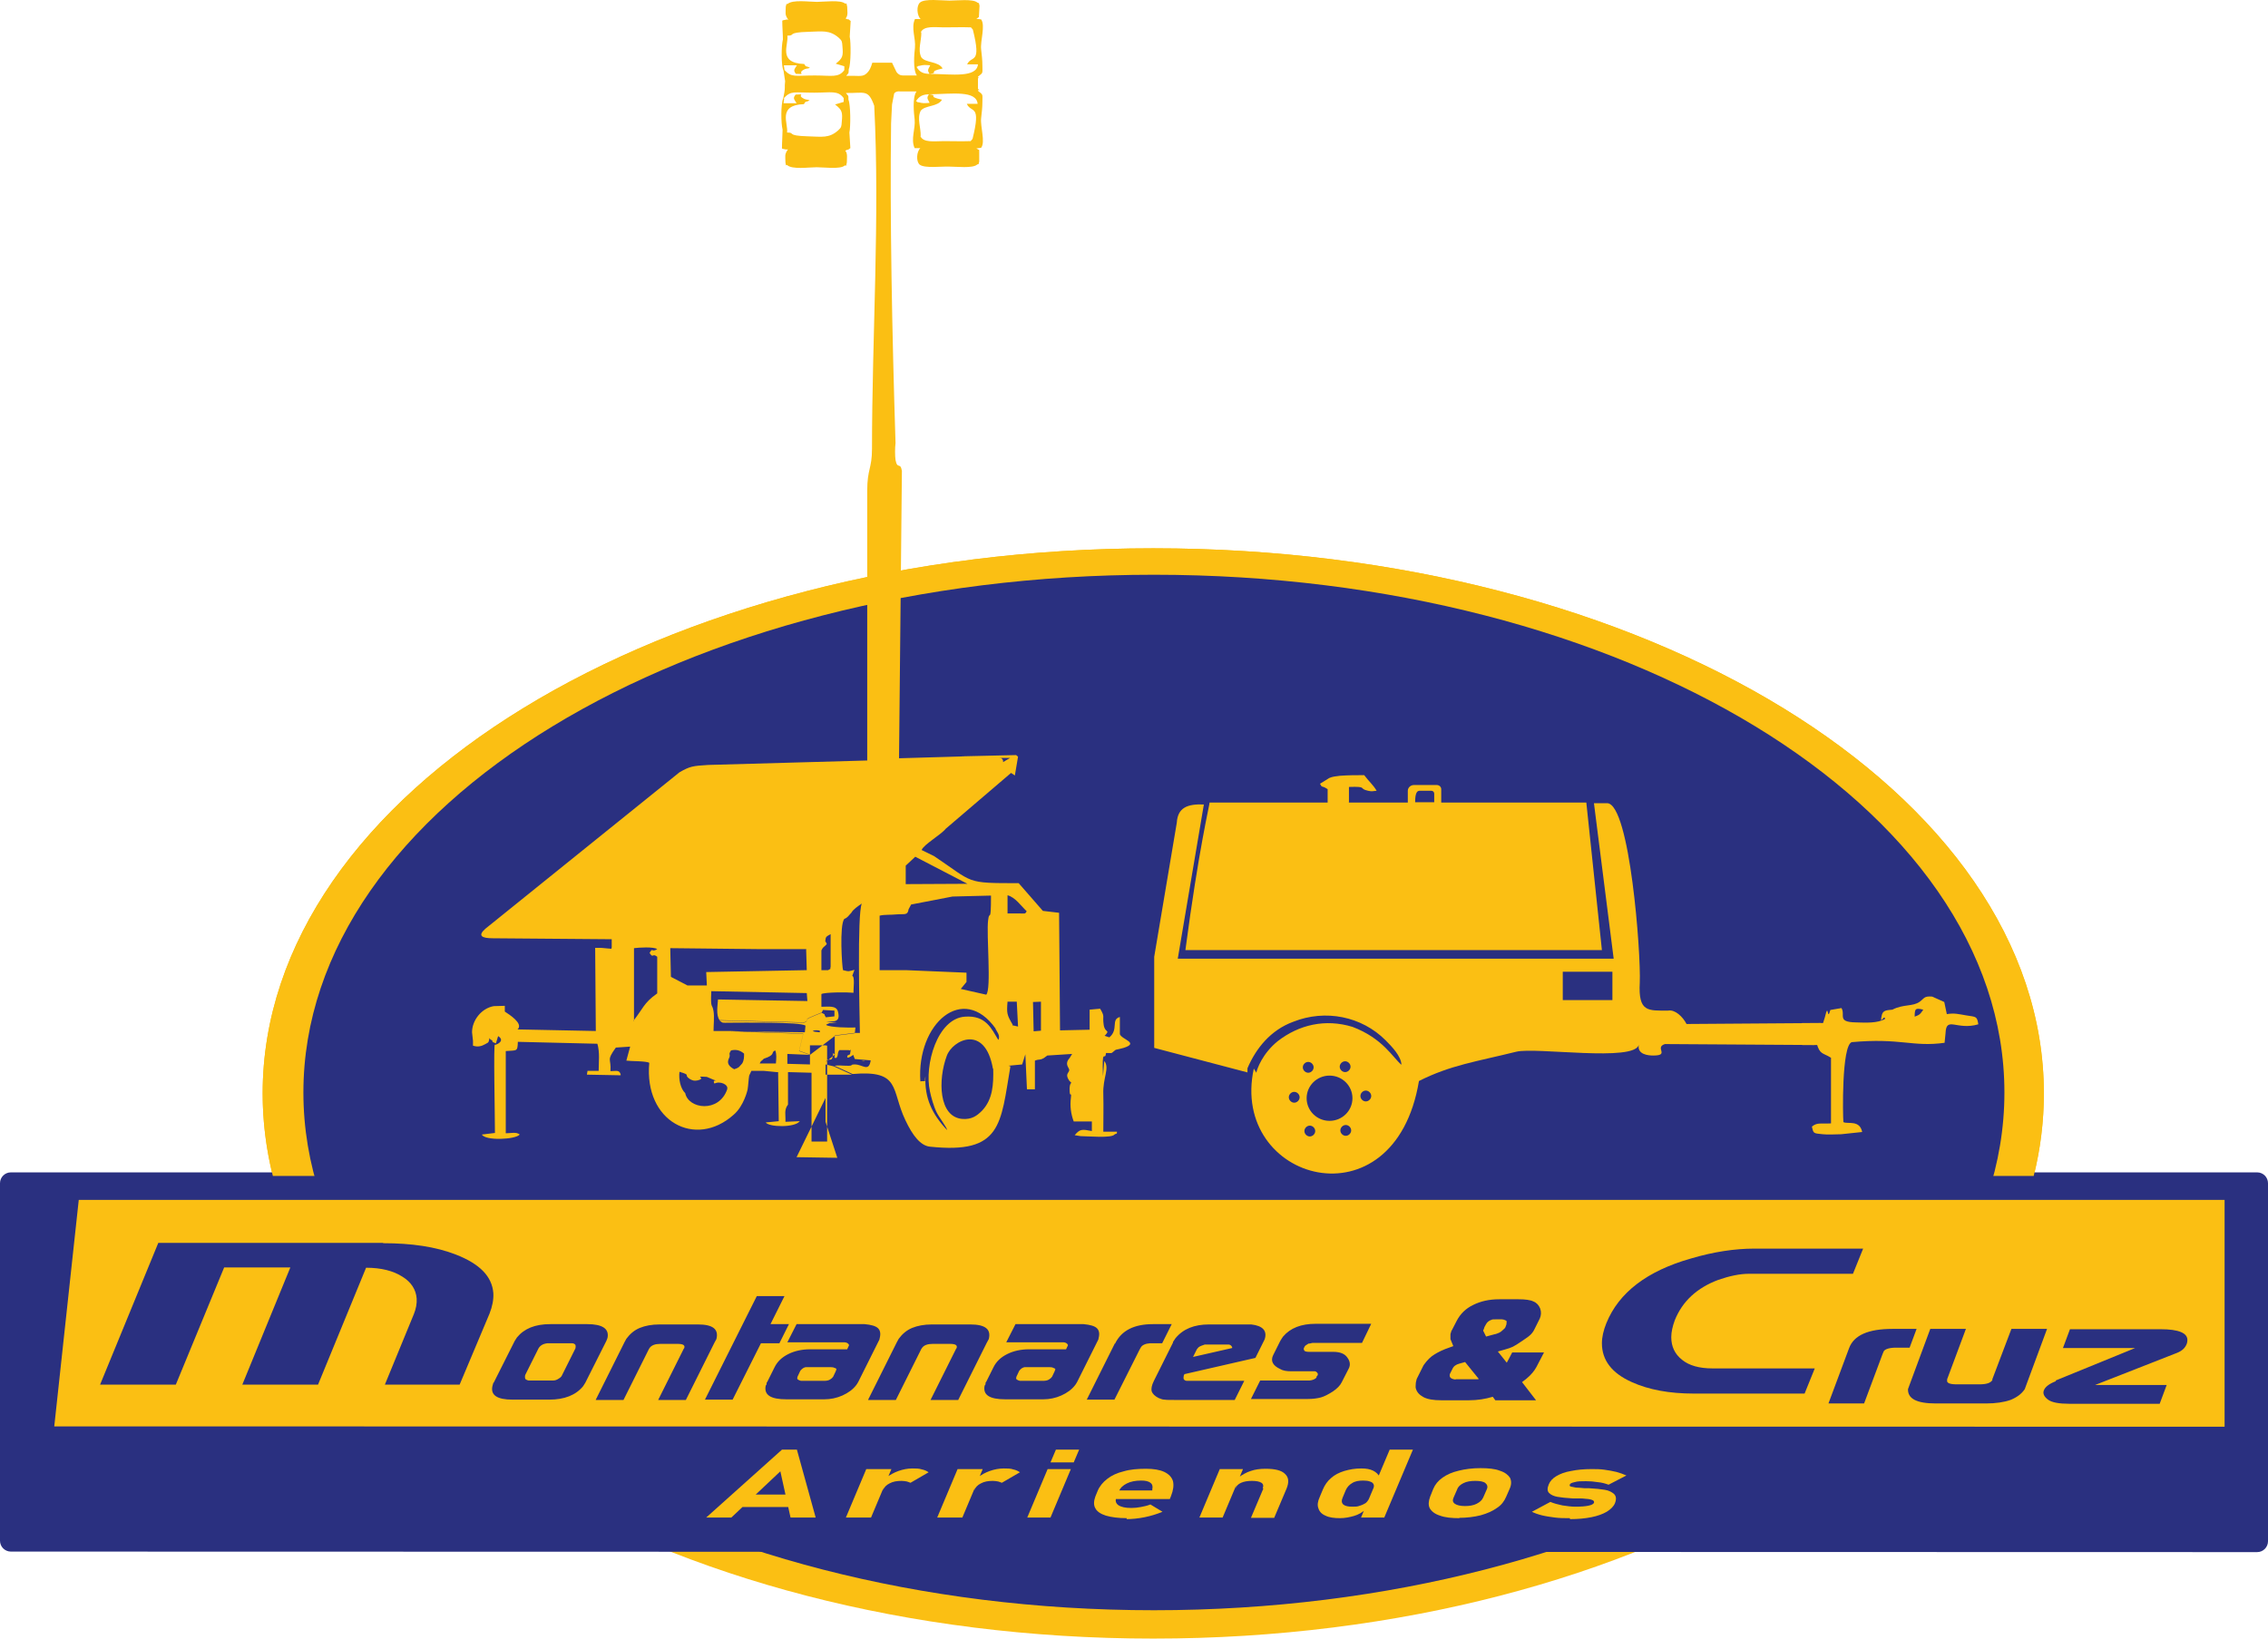
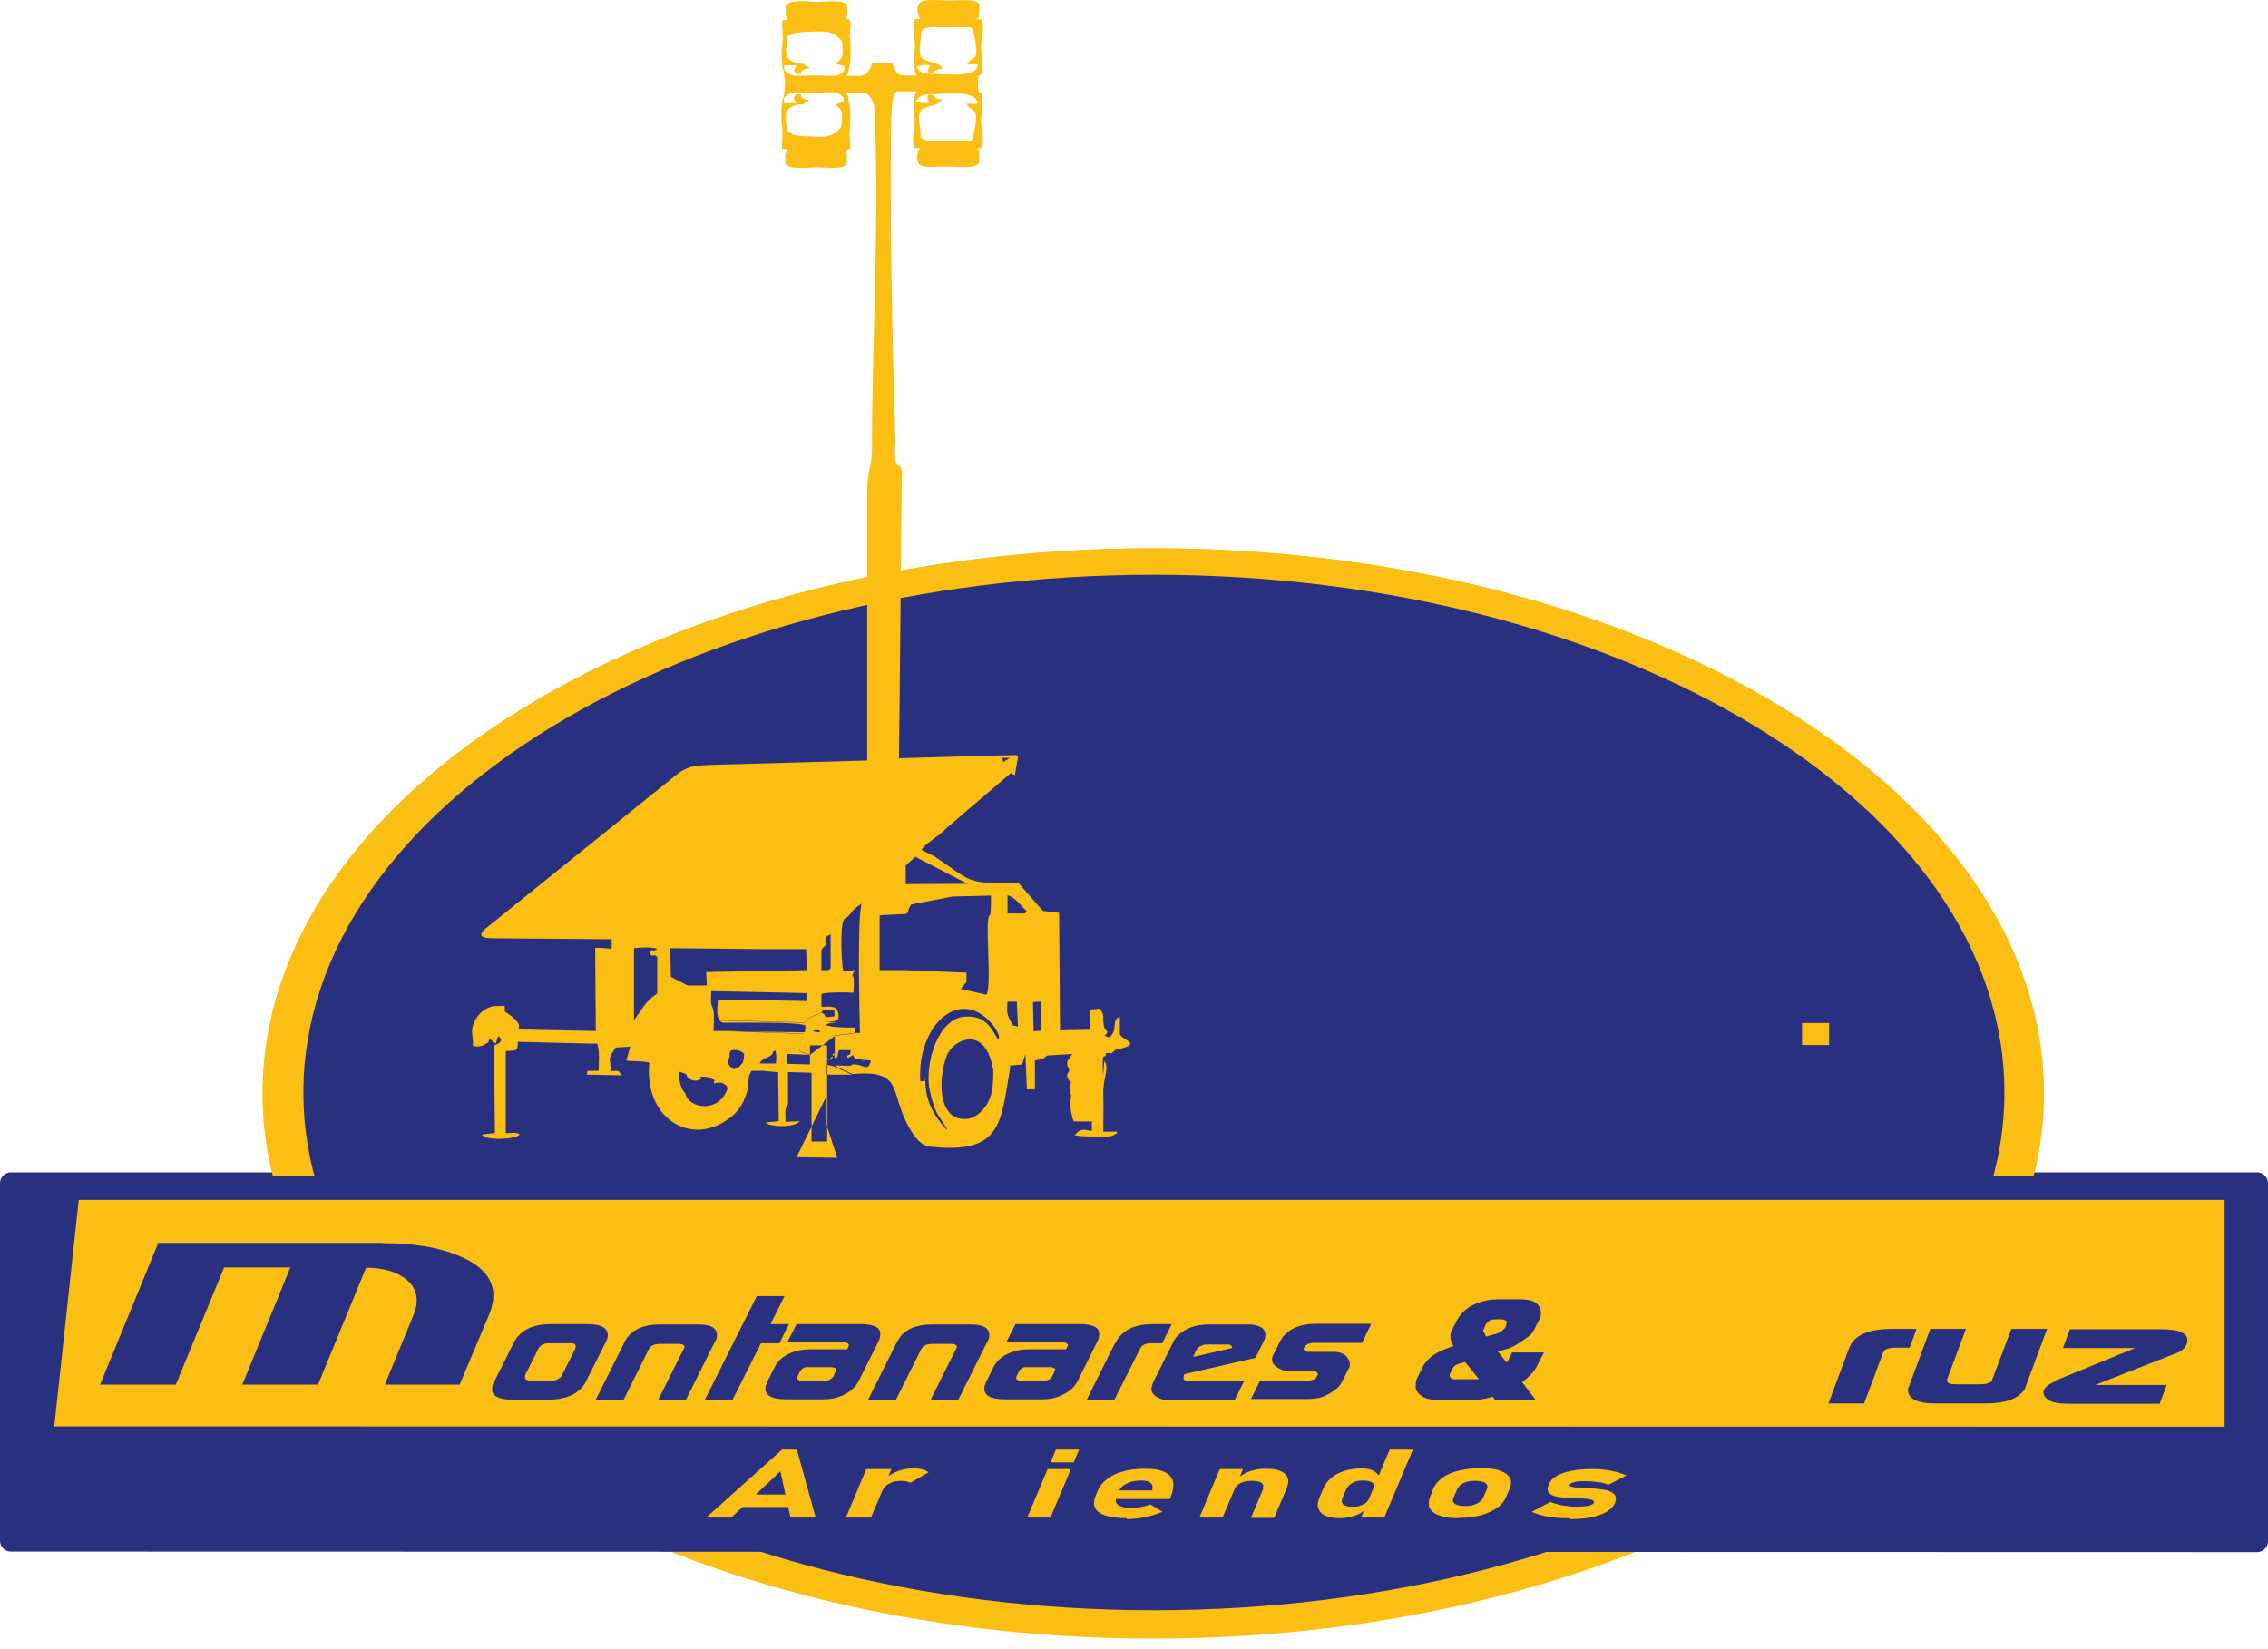
<svg xmlns="http://www.w3.org/2000/svg" width="209" height="152" viewBox="0 0 209 152" fill="none">
  <path fill-rule="evenodd" clip-rule="evenodd" d="M106.275 50.535C151.606 50.535 188.346 73.03 188.346 100.781C188.346 128.532 151.606 151.026 106.275 151.026C60.945 151.026 24.205 128.532 24.205 100.781C24.205 73.03 60.945 50.535 106.275 50.535Z" fill="#FBBF13" />
  <path fill-rule="evenodd" clip-rule="evenodd" d="M0 109.055C0 108.503 0.448 108.055 1 108.055H208C208.552 108.055 209 108.503 209 109.055V142.055C209 142.607 208.552 143.055 208 143.055L1 143.006C0.448 143.006 0 142.559 0 142.006L0 109.055Z" fill="#2A3080" />
  <path fill-rule="evenodd" clip-rule="evenodd" d="M106.275 50.535C151.606 50.535 188.346 73.03 188.346 100.781C188.346 103.365 188.023 105.92 187.407 108.386H25.144C24.528 105.89 24.205 103.365 24.205 100.781C24.205 73.03 60.945 50.535 106.275 50.535Z" fill="#FBBF13" />
  <path fill-rule="evenodd" clip-rule="evenodd" d="M106.334 52.973C149.612 52.973 184.71 74.322 184.71 100.693C184.71 127.063 149.612 148.412 106.334 148.412C63.056 148.412 27.959 127.063 27.959 100.693C27.959 74.322 63.056 52.973 106.334 52.973Z" fill="#2A3080" />
  <path fill-rule="evenodd" clip-rule="evenodd" d="M7.258 110.589H205V131.498L5 131.468L7.258 110.589Z" fill="#FBBF13" />
  <path d="M35.289 114.553H14.588L9.222 127.621H16.201L20.657 116.815H26.756L22.329 127.621H29.307L33.735 116.844C35.142 116.844 36.256 117.138 37.077 117.666C37.898 118.165 38.338 118.87 38.397 119.692C38.426 120.133 38.338 120.632 38.133 121.131L35.465 127.621H42.355L45.111 121.073C45.375 120.397 45.493 119.78 45.463 119.193C45.346 117.637 44.202 116.491 42.033 115.64C40.156 114.906 37.928 114.583 35.318 114.583" fill="#2A3080" />
-   <path d="M161.663 115.082C159.875 115.082 157.91 115.376 155.828 115.992C151.782 117.138 149.172 119.134 148.029 121.954C147.765 122.6 147.618 123.246 147.618 123.804C147.618 125.36 148.527 126.564 150.375 127.386C151.929 128.091 153.835 128.443 156.092 128.443H166.296L167.234 126.124H157.822C156.591 126.124 155.652 125.859 155.007 125.331C154.333 124.802 154.01 124.097 154.01 123.246C154.01 122.776 154.128 122.247 154.333 121.689C155.037 119.927 156.385 118.694 158.35 117.96C159.376 117.607 160.314 117.402 161.165 117.402H170.753L171.691 115.082H161.634H161.663Z" fill="#2A3080" />
  <path d="M64.962 129.001L69.741 119.457H72.292L71.002 122.042H72.703L71.823 123.804H70.122L67.513 129.001H64.962ZM54.905 129.001L57.544 123.716L57.72 123.393C58.042 122.952 58.453 122.6 58.951 122.394C59.45 122.188 60.065 122.071 60.769 122.071H64.317C65.695 122.071 66.252 122.512 66.017 123.422L65.841 123.745L63.203 129.031H60.652L62.997 124.332L63.056 124.244C63.144 123.98 62.939 123.862 62.44 123.862H60.857C60.388 123.862 60.036 123.98 59.86 124.244L59.801 124.332L57.456 129.031H54.905V129.001ZM48.425 127.122C48.425 127.122 48.63 127.239 48.718 127.239H50.976C51.152 127.239 51.328 127.181 51.533 127.034C51.679 126.946 51.767 126.828 51.797 126.74L53.028 124.273C53.028 124.273 53.087 124.009 52.999 123.921C52.911 123.833 52.794 123.804 52.706 123.804H50.448C50.448 123.804 50.184 123.833 50.008 123.921C49.832 124.009 49.715 124.127 49.627 124.273L48.395 126.74C48.395 126.74 48.337 127.005 48.425 127.093M45.493 127.445L47.428 123.598L47.633 123.275C48.307 122.453 49.304 122.042 50.712 122.042H54.113C55.491 122.042 56.136 122.453 55.99 123.275C55.99 123.334 55.931 123.451 55.872 123.598L53.937 127.445C53.937 127.445 53.791 127.68 53.732 127.768C53.057 128.59 52.002 129.001 50.624 129.001H47.223C45.815 129.001 45.199 128.59 45.375 127.768L45.463 127.445H45.493Z" fill="#2A3080" />
  <path d="M136.682 122.57V122.658L136.945 123.187L137.708 122.981C137.884 122.952 138.001 122.893 138.148 122.835C138.265 122.776 138.353 122.717 138.441 122.629C138.617 122.482 138.705 122.394 138.734 122.306C138.763 122.189 138.822 122.1 138.822 122.042C138.851 121.836 138.851 121.748 138.793 121.719C138.734 121.689 138.646 121.66 138.587 121.631C138.529 121.631 138.47 121.601 138.411 121.601C138.236 121.601 138.03 121.601 137.854 121.601C137.649 121.601 137.532 121.601 137.473 121.631C137.209 121.719 137.033 121.866 136.945 122.042L136.799 122.306L136.711 122.57H136.682ZM134.131 127.122H135.978C135.978 127.122 136.066 127.122 136.154 127.122C136.183 127.122 136.242 127.122 136.271 127.093L135.01 125.536L134.482 125.683C134.16 125.771 133.955 125.918 133.837 126.182L133.603 126.652C133.544 126.946 133.691 127.093 134.131 127.151V127.122ZM131.228 125.771C131.521 125.36 131.844 125.037 132.195 124.831C132.518 124.626 132.987 124.391 133.603 124.185L133.925 124.068L133.661 123.422C133.661 123.422 133.661 123.304 133.661 123.216C133.661 123.128 133.661 123.04 133.661 122.981C133.661 122.923 133.691 122.864 133.72 122.776C133.72 122.688 133.779 122.629 133.808 122.57L134.248 121.719C134.57 121.102 135.069 120.603 135.743 120.28C136.447 119.927 137.239 119.751 138.148 119.751H139.936C140.552 119.751 141.021 119.81 141.314 119.957C141.608 120.074 141.813 120.309 141.93 120.603C142.047 120.926 142.018 121.219 141.901 121.513L141.432 122.453C141.314 122.717 141.168 122.893 141.05 123.011C140.933 123.128 140.669 123.334 140.259 123.598C139.878 123.862 139.584 124.039 139.408 124.127C139.232 124.215 138.969 124.303 138.646 124.391L138.03 124.567L138.851 125.595L139.027 125.272L139.35 124.655H142.282L141.578 126.006C141.402 126.329 141.109 126.711 140.64 127.093L140.259 127.386L141.549 129.06H137.796L137.561 128.737C136.887 128.943 136.154 129.06 135.362 129.06H132.811C132.107 129.06 131.55 128.972 131.169 128.767C130.788 128.561 130.553 128.297 130.465 127.944C130.436 127.827 130.465 127.68 130.465 127.533C130.465 127.386 130.524 127.239 130.553 127.093L131.169 125.859L131.228 125.771ZM115.248 129.001L116.127 127.24H120.672C120.965 127.21 121.171 127.122 121.317 126.975V126.887L121.435 126.74V126.593C121.435 126.593 121.347 126.417 121.171 126.388H118.972C118.561 126.388 118.209 126.329 117.975 126.182C117.271 125.859 117.066 125.419 117.33 124.89L117.975 123.598C118.063 123.451 118.151 123.304 118.238 123.187C118.913 122.394 119.91 122.012 121.229 122.012H126.36L125.51 123.774H120.936L120.672 123.833H120.584C120.379 123.951 120.262 124.039 120.232 124.097L120.144 124.274V124.332C120.144 124.362 120.144 124.42 120.203 124.479C120.203 124.538 120.379 124.597 120.614 124.597H122.871C123.487 124.597 123.927 124.773 124.161 125.125C124.425 125.478 124.455 125.83 124.279 126.153L123.634 127.416C123.487 127.709 123.223 127.974 122.842 128.238C122.431 128.502 122.05 128.708 121.728 128.796C121.405 128.884 120.995 128.943 120.496 128.943H115.277L115.248 129.001ZM113.547 124.244V124.185C113.547 124.185 113.488 123.951 113.225 123.921H111.025C110.762 124.009 110.586 124.068 110.439 124.185L110.292 124.362L109.941 125.066L113.547 124.244ZM108.093 123.686L108.328 123.334C109.032 122.482 110.058 122.071 111.407 122.071H115.306C116.362 122.189 116.802 122.658 116.538 123.451L116.391 123.745L115.688 125.155L109.149 126.652L109.09 126.77C109.09 126.77 109.032 127.034 109.09 127.122C109.149 127.21 109.237 127.269 109.383 127.269H114.661L113.782 129.031H108.181C107.771 129.031 107.478 129.031 107.302 129.001C107.096 129.001 106.95 128.913 106.774 128.855C106.422 128.678 106.217 128.473 106.129 128.238C106.07 128.003 106.129 127.68 106.334 127.269L108.093 123.745V123.686ZM102.757 123.833C103.343 122.629 104.516 122.042 106.246 122.042H107.976L107.096 123.804H105.982C105.542 123.833 105.249 123.98 105.132 124.185L105.015 124.391L102.698 129.001H100.147L102.728 123.833H102.757ZM93.667 127.122C93.667 127.122 93.814 127.239 93.99 127.269H96.101C96.335 127.269 96.511 127.239 96.658 127.151C96.805 127.063 96.893 126.975 96.951 126.887L97.186 126.388C97.186 126.388 97.274 126.182 97.245 126.182C97.245 126.153 97.156 126.094 97.039 126.065C97.01 126.035 96.893 126.006 96.717 126.006H94.488C94.254 126.006 94.078 126.153 93.931 126.329L93.873 126.447L93.667 126.887C93.667 126.887 93.609 127.063 93.667 127.122ZM90.853 127.416L91.556 126.006C91.82 125.478 92.231 125.096 92.817 124.802C93.403 124.508 94.078 124.362 94.84 124.362H98.241L98.417 123.98C98.417 123.98 98.359 123.745 98.007 123.716H92.729L93.579 122.042H99.854C100.47 122.1 100.88 122.218 101.086 122.423C101.291 122.629 101.349 122.923 101.232 123.363C101.232 123.451 101.174 123.539 101.115 123.657L99.268 127.357C99.18 127.504 99.121 127.621 99.062 127.68C98.769 128.062 98.329 128.385 97.802 128.62C97.274 128.855 96.717 128.972 96.13 128.972H92.641C91.175 128.972 90.559 128.561 90.735 127.709C90.794 127.651 90.823 127.592 90.823 127.504C90.823 127.504 90.823 127.445 90.823 127.386L90.853 127.416ZM80.004 129.001L82.642 123.716L82.819 123.393C83.141 122.952 83.552 122.6 84.05 122.394C84.548 122.189 85.164 122.071 85.868 122.071H89.416C90.794 122.071 91.351 122.512 91.116 123.422L90.94 123.745L88.302 129.031H85.751L88.096 124.332L88.155 124.244C88.243 123.98 88.038 123.862 87.539 123.862H85.956C85.487 123.862 85.135 123.98 84.959 124.244L84.9 124.332L82.555 129.031H80.004V129.001ZM73.494 127.122C73.494 127.122 73.641 127.239 73.817 127.269H75.928C76.163 127.269 76.338 127.239 76.485 127.151C76.632 127.063 76.72 126.975 76.778 126.887L77.013 126.388C77.013 126.388 77.101 126.182 77.072 126.182C77.072 126.153 77.013 126.094 76.866 126.065C76.837 126.035 76.72 126.006 76.544 126.006H74.315C74.081 126.006 73.905 126.153 73.758 126.329L73.7 126.447L73.494 126.887C73.494 126.887 73.436 127.063 73.494 127.122ZM70.68 127.416L71.383 126.006C71.647 125.478 72.058 125.096 72.644 124.802C73.23 124.508 73.905 124.362 74.667 124.362H78.068L78.244 123.98C78.244 123.98 78.186 123.745 77.834 123.716H72.556L73.406 122.042H79.681C80.297 122.1 80.707 122.218 80.913 122.423C81.118 122.629 81.177 122.923 81.059 123.363C81.059 123.451 81.001 123.539 80.942 123.657L79.095 127.357C79.007 127.504 78.948 127.621 78.889 127.68C78.596 128.062 78.156 128.385 77.629 128.62C77.101 128.855 76.544 128.972 75.957 128.972H72.468C71.002 128.972 70.386 128.561 70.562 127.709C70.621 127.651 70.65 127.592 70.65 127.504C70.65 127.504 70.65 127.445 70.65 127.386L70.68 127.416Z" fill="#2A3080" />
  <path d="M189.43 127.239L196.761 124.244H190.105L190.75 122.512H199.106C200.778 122.512 201.628 122.864 201.569 123.569C201.569 123.686 201.54 123.774 201.511 123.862C201.364 124.244 201.071 124.508 200.631 124.685L193.066 127.651H199.664L199.019 129.383H190.691C189.753 129.383 189.079 129.266 188.727 129.001C188.375 128.737 188.228 128.443 188.346 128.15C188.463 127.827 188.844 127.533 189.46 127.298M175.943 127.709L177.878 122.482H181.162L179.432 127.122V127.21C179.373 127.474 179.696 127.592 180.312 127.592H182.393C183.038 127.592 183.42 127.474 183.596 127.21V127.122L185.355 122.482H188.639L186.704 127.709L186.586 128.032C186.293 128.473 185.853 128.796 185.267 129.031C184.68 129.236 183.918 129.354 183.009 129.354H178.406C176.617 129.354 175.796 128.913 175.825 128.032L175.943 127.709ZM170.401 124.244C170.841 123.07 172.16 122.482 174.389 122.482H176.617L175.972 124.215H174.535C173.978 124.244 173.626 124.391 173.568 124.597L173.48 124.802L171.779 129.354H168.495L170.401 124.244Z" fill="#2A3080" />
  <path fill-rule="evenodd" clip-rule="evenodd" d="M91.761 94.819C88.741 90.561 84.46 94.35 84.812 99.665C85.487 99.577 85.135 99.841 85.281 99.195C85.194 101.192 85.868 102.66 87.275 104.158C87.275 103.923 86.513 102.954 86.308 102.513C86.044 101.985 85.809 101.133 85.692 100.575C85.164 98.167 86.366 93.88 88.917 93.704C90.882 93.557 91.38 94.849 91.996 95.847C92.113 95.671 92.055 95.436 91.996 95.289C91.967 95.201 91.791 94.937 91.732 94.819M92.172 69.829C92.377 69.917 92.465 70.064 92.436 70.24L93.081 69.858H92.143L92.172 69.829ZM92.846 82.515V84.189C93.198 84.189 93.55 84.189 93.902 84.189C94.4 84.189 94.488 84.277 94.606 83.983C94.107 83.513 93.55 82.691 92.846 82.515ZM95.251 95.054L95.925 94.996V92.323L95.192 92.353L95.251 95.054ZM79.74 97.785H79.388C79.593 97.844 79.652 97.815 79.71 97.785H79.74ZM93.286 94.496L93.814 94.614L93.697 92.323H92.846C92.758 93.41 92.788 93.527 93.316 94.438L93.286 94.496ZM83.464 79.784V81.487L89.152 81.458L84.343 78.962L83.464 79.784ZM58.365 94.085C59.244 92.999 59.303 92.441 60.564 91.56V88.183C60.095 87.801 60.212 88.388 59.86 87.83C60.182 87.272 60.007 87.83 60.564 87.478C60.212 87.243 58.892 87.331 58.423 87.39V94.085H58.365ZM75.517 95.142C75.899 94.79 73.993 95.025 75.517 95.142ZM76.075 86.773L76.192 87.008C75.928 87.331 75.869 87.214 75.694 87.595V89.416H76.309C76.661 89.21 76.456 89.416 76.544 89.093V86.098C76.045 86.362 76.104 86.362 76.045 86.802L76.075 86.773ZM74.315 87.478H69.888L61.766 87.39L61.825 90.033L63.349 90.826H65.138L65.079 89.592L74.345 89.416L74.286 87.448L74.315 87.478ZM67.014 100.37C67.132 99.958 66.34 99.606 65.841 99.87C65.548 99.371 66.428 99.753 65.754 99.518L65.138 99.254C63.789 99.165 65.197 99.342 64.287 99.577C63.994 99.635 63.848 99.606 63.584 99.459C62.909 99.019 63.789 99.136 62.616 98.784C62.528 99.459 62.704 100.34 63.144 100.751C63.437 102.22 66.252 102.601 67.014 100.399V100.37ZM70.386 97.58C70.093 97.903 70.181 97.668 70.005 98.02H71.501C71.53 97.55 71.588 97.227 71.442 96.816C70.973 96.993 71.559 97.198 70.386 97.58ZM68.568 97.11C68.217 96.816 67.865 96.699 67.366 96.816C67.102 97.227 67.308 97.11 67.22 97.433C67.19 97.58 66.751 98.079 67.659 98.549C67.865 98.461 67.894 98.49 68.099 98.343L68.392 98.02C68.568 97.727 68.568 97.433 68.568 97.11ZM91.498 98.49C90.765 94.35 87.774 95.847 87.246 97.316C86.425 99.518 86.484 102.954 88.683 103.13C89.533 103.189 90.002 102.866 90.501 102.366C91.498 101.309 91.556 99.929 91.527 98.519L91.498 98.49ZM84.812 12.536C85.076 13.182 86.132 13.006 86.953 13.006C87.774 13.006 88.624 13.035 89.445 13.006L89.621 12.8C90.442 9.511 89.504 10.48 89.093 9.57H90.09C89.973 8.307 87.715 8.66 85.721 8.689C85.047 8.689 84.724 8.836 84.402 9.335C84.431 9.335 84.49 9.335 84.519 9.394C84.519 9.423 84.607 9.423 84.636 9.423C85.106 9.54 85.135 9.511 85.663 9.482C85.516 9.129 85.34 9.071 85.604 8.689C86.572 8.806 85.311 8.865 86.806 9.188C86.425 9.864 85.223 9.687 84.842 10.216C84.49 10.921 84.871 11.772 84.842 12.536H84.812ZM72.263 9.1L72.204 9.511H73.406C73.201 9.159 73.025 9.071 73.319 8.718C74.315 8.66 73.494 8.718 73.934 9.012C74.286 9.247 74.345 9.129 74.609 9.247C74.198 9.482 74.286 9.247 74.081 9.599C71.588 9.687 72.673 11.42 72.527 12.213C73.348 12.213 72.38 12.507 74.462 12.565C75.723 12.595 76.397 12.771 77.248 12.007C77.541 11.743 77.541 11.655 77.57 11.244C77.658 10.333 77.599 10.128 76.954 9.629L77.746 9.394V9.041C77.218 8.307 76.573 8.542 75.048 8.542C73.142 8.542 72.908 8.336 72.234 9.041L72.263 9.1ZM74.638 97.257V98.108L72.556 98.05V97.139L74.638 97.227V97.257ZM84.842 2.992C85.135 2.346 86.161 2.522 86.982 2.522C87.803 2.522 88.653 2.493 89.474 2.522L89.65 2.728C90.471 6.017 89.533 5.047 89.123 5.928H90.12C90.002 7.191 87.745 6.839 85.751 6.809C85.076 6.809 84.754 6.663 84.46 6.163C84.49 6.163 84.549 6.163 84.578 6.105C84.578 6.075 84.666 6.075 84.695 6.075C85.164 5.958 85.194 5.987 85.721 6.017C85.575 6.369 85.399 6.428 85.663 6.809C86.63 6.692 85.37 6.633 86.865 6.31C86.484 5.635 85.281 5.811 84.9 5.282C84.549 4.578 84.93 3.726 84.9 2.962L84.842 2.992ZM72.292 6.428L72.234 6.017H73.436C73.231 6.369 73.055 6.457 73.348 6.809C74.345 6.839 73.524 6.809 73.963 6.486C74.315 6.251 74.374 6.369 74.638 6.251C74.227 6.017 74.315 6.251 74.11 5.899C71.618 5.811 72.703 4.078 72.556 3.286C73.377 3.286 72.409 2.992 74.491 2.933C75.752 2.904 76.427 2.728 77.306 3.491C77.599 3.755 77.599 3.843 77.629 4.255C77.717 5.165 77.658 5.371 77.013 5.87L77.805 6.105V6.457C77.277 7.191 76.632 6.956 75.107 6.956C73.201 6.956 72.967 7.162 72.292 6.457V6.428ZM76.075 96.346H74.638V97.198L73.641 96.846L74.022 95.26L67.308 95.025H65.754C65.754 94.526 65.841 93.674 65.754 93.204C65.636 92.441 65.46 93.087 65.548 91.354L74.345 91.53L74.403 92.264L66.164 92.118C66.135 92.705 65.959 93.527 66.311 94.026L74.11 94.232C74.667 93.968 73.993 94.026 74.784 93.704C75.048 93.586 75.488 93.41 75.723 93.322L75.84 93.087L76.896 93.145V93.674C76.632 93.968 76.778 93.88 76.133 93.821V94.144C76.837 94.144 77.482 94.261 77.218 93.234C77.072 92.646 76.309 92.793 75.694 92.793V91.618C76.045 91.442 78.098 91.442 78.655 91.501C78.626 91.178 78.802 90.003 78.538 89.945L78.743 89.387C78.156 89.534 78.274 89.563 77.687 89.416C77.599 89.181 77.335 85.275 77.805 84.688C78.098 84.6 78.215 84.365 78.45 84.13C78.626 83.807 79.036 83.543 79.417 83.278C78.977 84.248 79.212 93.469 79.241 95.201H78.743L76.925 95.436V97.169C76.866 97.727 76.925 97.404 77.072 97.521C77.306 97.169 77.101 97.198 77.335 96.787H78.215C78.42 96.934 78.45 96.405 78.332 97.169L78.098 97.286C78.098 97.286 77.893 97.756 78.626 97.227L78.772 97.609L80.18 97.727H80.238C80.062 98.872 79.476 98.079 78.743 98.108C78.274 98.108 78.743 98.255 77.981 98.226C77.57 98.226 77.335 98.167 76.896 98.226L78.567 98.989C83.053 98.608 82.085 100.428 83.434 103.247C84.109 104.686 84.842 105.597 85.692 105.685C92.319 106.39 92.201 103.629 93.11 98.285L92.934 98.226L94.195 98.108L94.488 97.169L94.635 100.399H95.368V97.756C95.837 97.58 95.749 97.756 96.189 97.521L96.511 97.286L98.799 97.139L98.564 97.521C98.066 98.079 98.505 98.373 98.535 98.608C98.535 98.901 98.095 98.96 98.535 99.606C98.916 99.988 98.593 99.577 98.564 100.311C98.564 101.397 98.769 100.428 98.681 101.221C98.593 101.926 98.681 102.66 98.945 103.365H100.617V104.246C99.707 104.07 99.532 104.04 99.033 104.628L99.59 104.716C100.206 104.716 102.434 104.921 102.698 104.569C102.962 104.393 102.904 104.598 102.933 104.305H101.672C101.672 103.159 101.701 102.043 101.672 100.839C101.613 99.312 102.288 98.461 101.76 97.785L101.643 99.195C101.525 96.434 101.819 97.815 101.907 97.139C101.907 97.11 101.907 97.081 101.936 97.051C102.522 97.051 102.346 97.139 102.698 96.846L102.816 96.757C103.05 96.699 103.255 96.669 103.549 96.581C105.015 96.112 103.373 95.818 103.197 95.319V93.733C102.346 93.968 103.109 94.878 102.229 95.612L101.789 95.465L101.848 95.407L101.907 95.348C102.288 94.907 101.789 95.201 101.701 94.408C101.584 93.586 101.848 93.762 101.379 92.969L100.411 93.057V94.907L97.684 94.966L97.596 84.13L96.101 83.954L93.873 81.399C88.888 81.399 89.797 81.399 86.073 78.903L84.93 78.345C85.106 77.846 86.718 76.936 87.158 76.377L93.169 71.239L93.521 71.473L93.814 69.741L93.638 69.594L88.536 69.711H88.947L82.848 69.888L83.112 43.4C82.965 42.548 82.701 43.311 82.525 42.401C82.467 42.019 82.467 41.256 82.525 40.845C82.203 30.684 81.998 19.907 82.115 11.361L82.203 9.629L82.379 8.718C82.379 8.513 82.672 8.395 82.906 8.425H84.46C84.05 8.983 84.226 10.51 84.285 11.009C84.373 11.89 83.903 12.829 84.285 13.652H84.812C84.46 13.975 84.402 14.885 84.754 15.179C85.223 15.531 86.777 15.326 87.451 15.355C88.126 15.355 89.621 15.531 90.031 15.179C90.237 15.032 90.12 15.326 90.237 14.885V13.828L89.973 13.681L90.413 13.622C90.823 13.094 90.325 11.655 90.413 10.891C90.471 10.363 90.53 9.922 90.53 9.394C90.53 8.63 90.618 8.777 90.12 8.366V8.307H90.266C90.266 8.307 90.178 8.219 90.12 8.19V7.221C90.149 7.221 90.178 7.162 90.207 7.132H90.12V7.074C90.618 6.663 90.53 6.809 90.53 6.046C90.53 5.517 90.471 5.077 90.413 4.548C90.325 3.785 90.823 2.346 90.413 1.788L89.973 1.729L90.207 1.582L90.266 0.525C90.149 0.085 90.266 0.378 90.061 0.231C89.65 -0.121 88.184 0.055 87.481 0.055C86.777 0.055 85.223 -0.15 84.783 0.231C84.431 0.525 84.49 1.435 84.842 1.758H84.314C83.933 2.581 84.402 3.52 84.314 4.401C84.255 4.901 84.109 6.428 84.49 6.956H83.2C82.936 6.956 82.76 6.839 82.613 6.633L82.203 5.782H80.385C80.268 6.163 80.15 6.545 79.769 6.839C79.417 7.103 78.977 6.956 77.981 6.986C78.244 6.663 78.186 6.839 78.215 6.369C78.42 5.928 78.42 3.902 78.303 3.374L78.391 1.935C78.01 1.612 78.303 1.905 77.922 1.7C78.186 1.435 78.069 0.995 78.069 0.613C77.951 0.055 78.039 0.437 77.863 0.32C77.423 -0.033 75.957 0.173 75.283 0.173C74.55 0.173 73.025 -0.062 72.556 0.378C72.439 0.408 72.527 0.143 72.409 0.613C72.409 1.201 72.292 1.347 72.644 1.817C72.498 1.817 72.644 1.758 72.409 1.817C71.97 1.905 72.234 1.847 72.087 1.905C72.087 2.463 72.146 3.168 72.146 3.638C71.999 4.196 71.97 6.017 72.204 6.516C72.263 6.927 72.322 7.25 72.351 7.485C72.351 7.602 72.322 7.72 72.322 7.837V7.896C72.322 7.896 72.322 8.013 72.322 8.072C72.322 8.336 72.263 8.66 72.175 9.071C71.94 9.599 71.97 11.39 72.116 11.948C72.116 12.418 72.058 13.123 72.058 13.681C72.204 13.74 71.94 13.681 72.38 13.769C72.585 13.799 72.439 13.769 72.615 13.769C72.263 14.239 72.38 14.415 72.38 14.973C72.468 15.443 72.38 15.179 72.527 15.208C72.996 15.649 74.521 15.414 75.254 15.414C75.928 15.414 77.394 15.619 77.834 15.267C78.01 15.149 77.922 15.531 78.039 14.973C78.039 14.562 78.127 14.151 77.893 13.887C78.274 13.681 77.981 13.945 78.362 13.652L78.274 12.213C78.391 11.684 78.391 9.658 78.186 9.188C78.186 8.718 78.186 8.894 77.951 8.571C79.681 8.601 80.004 8.19 80.561 9.746C81.089 20.053 80.356 30.948 80.356 41.373C80.356 43.194 79.916 43.223 79.916 45.22V70.093L65.255 70.504C63.848 70.592 63.584 70.622 62.616 71.18L44.73 85.598C43.997 86.245 44.378 86.479 45.434 86.479L56.371 86.567V87.302L56.342 87.448L55.374 87.36H54.846L54.905 95.025L47.662 94.878C47.662 94.878 47.721 94.878 47.75 94.819C48.161 94.291 46.959 93.527 46.519 93.234V92.705L45.493 92.734C44.349 92.94 43.499 94.056 43.499 95.142L43.587 95.935V96.376C44.027 96.523 44.378 96.434 44.73 96.229C45.082 96.023 44.994 96.141 45.111 95.671C45.229 95.906 45.229 95.788 45.317 95.876C45.61 96.141 45.023 95.876 45.698 96.17L45.903 95.495C46.636 95.965 45.639 96.346 45.61 96.288C45.463 96.023 45.61 102.719 45.61 104.422L44.408 104.569C44.73 105.156 47.486 105.039 47.897 104.569C47.574 104.305 47.105 104.451 46.607 104.451V96.875C47.633 96.787 47.692 96.963 47.721 96.023L55.051 96.2C55.286 97.022 55.169 97.873 55.169 98.696H54.142L54.084 99.048L57.192 99.107V99.019C57.075 98.578 56.752 98.725 56.254 98.725C56.342 97.492 55.843 97.815 56.752 96.552L58.071 96.464L57.72 97.756C58.13 97.815 59.596 97.785 59.831 97.962C59.332 103.365 64.082 105.89 67.601 102.748C68.568 101.926 68.891 100.428 68.891 100.428C68.95 100.105 68.979 99.459 69.038 99.136L69.243 98.696H70.357L71.559 98.813H71.706L71.764 103.336L70.562 103.453C70.856 103.893 73.26 103.952 73.7 103.336L72.38 103.394C72.409 102.719 72.234 102.308 72.615 101.808V98.989V98.813L74.784 98.872V105.215H76.221V99.048V96.376L76.075 96.346ZM76.075 101.192V103.394L77.159 106.713L73.406 106.654M76.075 98.108L76.837 98.285L78.508 99.048H76.075M76.925 97.198L76.778 97.051C76.69 98.108 76.397 97.345 76.104 97.873M74.638 97.227L73.641 96.875L74.022 95.289L67.308 95.054L74.169 95.142L74.227 94.526C73.7 94.173 68.51 94.261 67.161 94.261C66.575 94.261 66.604 94.32 66.311 94.056L74.11 94.261C74.667 93.997 73.993 94.056 74.784 93.733C75.048 93.615 75.488 93.439 75.723 93.351C76.192 93.615 75.811 93.292 76.104 93.762L76.896 93.674C76.632 93.968 76.778 93.88 76.133 93.821V94.144L77.13 94.291C76.954 94.291 76.602 94.291 76.456 94.291L76.192 94.408C76.192 94.408 76.133 94.438 76.133 94.467C76.456 94.702 78.332 94.731 78.831 94.702L78.772 95.231L76.954 95.465M88.536 91.149L90.882 91.677C91.38 91.207 90.882 86.068 91.058 84.806C91.175 83.778 91.322 85.305 91.322 82.544L87.774 82.632L83.962 83.367L83.728 83.807C83.639 84.394 83.376 84.218 82.613 84.277C82.115 84.336 81.528 84.277 81.059 84.394V89.416H80.766H83.464L89.064 89.651V90.503" fill="#FBBF13" />
-   <path fill-rule="evenodd" clip-rule="evenodd" d="M176.441 93.704C176.441 92.969 176.5 92.881 177.233 93.057C176.969 93.439 176.94 93.527 176.441 93.704ZM167.41 96.17C167.703 97.227 167.997 97.022 168.73 97.492V103.541C167.791 103.6 167.469 103.424 166.97 103.835C167.117 104.481 167.088 104.451 167.967 104.54C168.466 104.598 169.169 104.54 169.668 104.54L171.603 104.334C171.369 103.189 170.284 103.629 169.873 103.424C169.815 102.836 169.697 96.405 170.636 96.053C175.151 95.642 176.236 96.523 179.197 96.112L179.285 95.231C179.344 93.615 180.312 94.996 182.305 94.408C182.188 93.645 182.1 93.733 181.191 93.586C180.487 93.469 180.106 93.351 179.403 93.469L179.168 92.353L178.054 91.853C177.291 91.795 177.35 92 176.91 92.323C176.265 92.793 175.415 92.529 174.389 93.057C174.007 93.116 173.538 93.057 173.421 93.527C173.157 94.673 173.656 93.41 173.714 93.909C173.04 94.32 171.926 94.261 171.017 94.232C169.257 94.203 170.078 93.557 169.697 92.911L168.671 93.087C168.348 94.261 168.524 92.235 168.173 93.733M167.791 94.291L155.418 94.379C155.066 93.704 154.362 93.028 153.717 93.145C151.841 93.145 150.961 93.292 151.108 90.561C151.225 87.889 150.199 74.146 148.117 74.028H146.885L148.703 88.359H108.533L110.938 74.146C109.413 74.087 108.533 74.439 108.445 75.82L106.363 88.183V96.581L114.955 98.843V98.461C115.746 96.611 117.095 94.937 119.177 94.173C122.138 92.999 125.481 93.674 127.68 95.877C128.266 96.464 129.117 97.345 129.146 98.138C128.384 97.521 127.445 95.7 124.631 94.643C122.138 93.88 119.705 94.438 117.74 95.965C116.333 97.11 115.834 98.519 115.776 98.872L115.541 98.49C113.283 108.886 128.501 113.203 130.759 99.635C133.661 98.167 136.066 97.844 139.731 96.934C141.549 96.493 150.638 97.903 151.02 96.288C150.844 97.198 151.899 97.286 152.339 97.286C153.922 97.286 152.427 96.552 153.424 96.229L167.205 96.317" fill="#FBBF13" />
-   <path fill-rule="evenodd" clip-rule="evenodd" d="M130.407 73.94C130.407 73.089 130.583 72.883 130.817 72.883H131.902C132.049 72.883 132.166 73.001 132.166 73.147V73.94H130.407ZM124.308 73.94V72.531C126.097 72.472 125.129 72.677 126.067 72.883C126.448 72.971 126.478 72.912 126.859 72.883C126.536 72.325 126.097 71.973 125.715 71.444C124.924 71.444 124.279 71.444 123.458 71.503C123.047 71.562 122.842 71.562 122.49 71.708L121.64 72.237C121.874 72.677 121.728 72.325 122.344 72.736V73.97H111.465C111.465 74.204 110.468 78.228 109.237 87.566H147.618L146.182 73.97H132.811V72.736C132.811 72.531 132.635 72.354 132.401 72.354H130.29C129.996 72.354 129.732 72.589 129.732 72.883V73.97H124.279L124.308 73.94Z" fill="#FBBF13" />
  <path d="M168.554 94.291H166.061V96.317H168.554V94.291Z" fill="#FBBF13" />
-   <path d="M148.586 89.563H144.012V92.176H148.586V89.563Z" fill="#2A3080" />
  <path fill-rule="evenodd" clip-rule="evenodd" d="M124.015 103.688C123.751 103.688 123.516 103.923 123.516 104.187C123.516 104.451 123.751 104.686 124.015 104.686C124.279 104.686 124.513 104.451 124.513 104.187C124.513 103.923 124.279 103.688 124.015 103.688Z" fill="#2A3080" />
  <path fill-rule="evenodd" clip-rule="evenodd" d="M122.519 99.136C121.347 99.136 120.408 100.076 120.408 101.221C120.408 102.366 121.347 103.306 122.519 103.306C123.692 103.306 124.631 102.366 124.631 101.221C124.631 100.076 123.692 99.136 122.519 99.136Z" fill="#2A3080" />
-   <path fill-rule="evenodd" clip-rule="evenodd" d="M120.555 97.874C120.291 97.874 120.056 98.108 120.056 98.373C120.056 98.637 120.291 98.872 120.555 98.872C120.819 98.872 121.053 98.637 121.053 98.373C121.053 98.108 120.819 97.874 120.555 97.874Z" fill="#2A3080" />
+   <path fill-rule="evenodd" clip-rule="evenodd" d="M120.555 97.874C120.291 97.874 120.056 98.108 120.056 98.373C120.056 98.637 120.291 98.872 120.555 98.872C120.819 98.872 121.053 98.637 121.053 98.373Z" fill="#2A3080" />
  <path fill-rule="evenodd" clip-rule="evenodd" d="M123.956 97.815C123.692 97.815 123.458 98.05 123.458 98.314C123.458 98.578 123.692 98.813 123.956 98.813C124.22 98.813 124.455 98.578 124.455 98.314C124.455 98.05 124.22 97.815 123.956 97.815Z" fill="#2A3080" />
  <path fill-rule="evenodd" clip-rule="evenodd" d="M120.702 103.747C120.438 103.747 120.203 103.982 120.203 104.246C120.203 104.51 120.438 104.745 120.702 104.745C120.965 104.745 121.2 104.51 121.2 104.246C121.2 103.982 120.965 103.747 120.702 103.747Z" fill="#2A3080" />
  <path fill-rule="evenodd" clip-rule="evenodd" d="M119.265 100.634C119.001 100.634 118.766 100.869 118.766 101.133C118.766 101.397 119.001 101.632 119.265 101.632C119.529 101.632 119.763 101.397 119.763 101.133C119.763 100.869 119.529 100.634 119.265 100.634Z" fill="#2A3080" />
  <path fill-rule="evenodd" clip-rule="evenodd" d="M125.862 100.516C125.598 100.516 125.364 100.751 125.364 101.016C125.364 101.28 125.598 101.515 125.862 101.515C126.126 101.515 126.361 101.28 126.361 101.016C126.361 100.751 126.126 100.516 125.862 100.516Z" fill="#2A3080" />
  <path d="M68.07 137.752H74.081L73.612 138.898H67.601L68.07 137.752ZM72.058 133.612H73.436L75.166 139.867H72.849L71.911 135.609L67.395 139.867H65.079L72.058 133.612Z" fill="#FBBF13" />
  <path d="M83.903 136.666C83.903 136.666 83.698 136.578 83.581 136.548C83.434 136.519 83.258 136.49 83.082 136.49C82.643 136.49 82.291 136.548 81.968 136.725C81.675 136.872 81.47 137.077 81.352 137.371L81.675 136.196C81.998 135.932 82.379 135.726 82.789 135.579C83.2 135.433 83.639 135.344 84.079 135.344C84.402 135.344 84.695 135.344 84.959 135.433C85.223 135.491 85.399 135.579 85.575 135.697L83.903 136.666ZM79.828 135.403H82.144L80.268 139.867H77.951L79.828 135.403Z" fill="#FBBF13" />
-   <path d="M92.319 136.666C92.319 136.666 92.113 136.578 91.996 136.548C91.849 136.519 91.674 136.49 91.498 136.49C91.058 136.49 90.706 136.548 90.383 136.725C90.09 136.872 89.885 137.077 89.768 137.371L90.09 136.196C90.413 135.932 90.794 135.726 91.204 135.579C91.615 135.433 92.055 135.344 92.495 135.344C92.817 135.344 93.139 135.344 93.374 135.433C93.638 135.491 93.814 135.579 93.99 135.697L92.319 136.666ZM88.243 135.403H90.559L88.683 139.867H86.366L88.243 135.403Z" fill="#FBBF13" />
  <path d="M96.541 135.403H98.681L96.805 139.867H94.664L96.541 135.403ZM97.303 133.612H99.444L98.945 134.787H96.805L97.303 133.612Z" fill="#FBBF13" />
  <path d="M103.842 139.926C103.05 139.926 102.405 139.838 101.907 139.691C101.437 139.544 101.086 139.309 100.939 139.015C100.763 138.722 100.792 138.34 100.939 137.929L101.144 137.43C101.32 136.989 101.643 136.607 102.024 136.314C102.434 135.991 102.933 135.756 103.549 135.609C104.135 135.433 104.839 135.374 105.601 135.374C106.305 135.374 106.862 135.462 107.302 135.668C107.712 135.873 107.976 136.137 108.093 136.519C108.181 136.901 108.123 137.341 107.917 137.87L107.8 138.164H102.258L102.581 137.371H106.187V137.253C106.246 136.989 106.188 136.783 106.012 136.666C105.836 136.519 105.542 136.46 105.161 136.46C104.633 136.46 104.194 136.549 103.842 136.725C103.49 136.901 103.226 137.136 103.109 137.459L102.874 138.017C102.757 138.31 102.816 138.545 103.05 138.722C103.314 138.898 103.695 138.986 104.252 138.986C104.546 138.986 104.839 138.957 105.132 138.898C105.454 138.839 105.718 138.78 106.012 138.663L107.126 139.338C106.627 139.544 106.07 139.72 105.484 139.838C104.897 139.955 104.34 140.014 103.812 140.014" fill="#FBBF13" />
  <path d="M116.362 137.165C116.45 136.96 116.421 136.783 116.245 136.666C116.069 136.549 115.776 136.49 115.365 136.49C114.955 136.49 114.632 136.549 114.368 136.666C114.104 136.783 113.928 136.96 113.84 137.195L114.104 136.196C114.456 135.932 114.867 135.697 115.248 135.579C115.658 135.433 116.098 135.374 116.626 135.374C117.505 135.374 118.092 135.521 118.414 135.844C118.766 136.167 118.796 136.607 118.561 137.195L117.418 139.896H115.277L116.421 137.195L116.362 137.165ZM112.404 135.403H114.544L112.667 139.867H110.527L112.404 135.403Z" fill="#FBBF13" />
  <path d="M123.516 139.926C122.93 139.926 122.49 139.867 122.138 139.691C121.786 139.544 121.581 139.309 121.493 139.015C121.376 138.722 121.435 138.369 121.61 137.987L121.904 137.283C122.08 136.872 122.314 136.519 122.666 136.225C122.989 135.932 123.399 135.726 123.868 135.579C124.367 135.433 124.865 135.344 125.452 135.344C125.891 135.344 126.243 135.403 126.536 135.55C126.83 135.697 127.035 135.902 127.152 136.167L126.566 137.165C126.624 137.018 126.624 136.872 126.566 136.783C126.507 136.666 126.419 136.607 126.243 136.548C126.097 136.49 125.891 136.46 125.627 136.46C125.217 136.46 124.865 136.519 124.601 136.695C124.337 136.842 124.132 137.077 124.015 137.341L123.722 138.046C123.604 138.31 123.634 138.516 123.78 138.663C123.956 138.81 124.22 138.868 124.631 138.868C124.894 138.868 125.1 138.868 125.305 138.78C125.51 138.722 125.686 138.633 125.833 138.545C125.979 138.428 126.067 138.31 126.126 138.164L125.803 139.162C125.51 139.397 125.188 139.603 124.777 139.72C124.367 139.837 123.956 139.926 123.458 139.926M128.061 133.612H130.202L127.563 139.867H125.422L128.061 133.612Z" fill="#FBBF13" />
  <path d="M134.981 138.81C135.421 138.81 135.773 138.751 136.066 138.604C136.359 138.457 136.564 138.281 136.682 138.017L137.004 137.283C137.121 137.048 137.063 136.842 136.887 136.695C136.711 136.548 136.388 136.49 135.949 136.49C135.509 136.49 135.157 136.548 134.864 136.695C134.57 136.842 134.365 137.018 134.277 137.283L133.955 138.017C133.837 138.281 133.867 138.457 134.072 138.604C134.248 138.722 134.541 138.81 134.981 138.81ZM134.512 139.926C133.749 139.926 133.163 139.867 132.694 139.691C132.225 139.544 131.932 139.309 131.756 139.015C131.609 138.722 131.638 138.369 131.785 137.958L132.078 137.224C132.254 136.813 132.518 136.49 132.928 136.196C133.339 135.902 133.808 135.697 134.424 135.55C135.01 135.403 135.685 135.315 136.418 135.315C137.151 135.315 137.766 135.374 138.206 135.55C138.675 135.697 138.969 135.932 139.145 136.196C139.291 136.49 139.291 136.842 139.115 137.224L138.793 137.958C138.617 138.369 138.353 138.722 137.942 138.986C137.532 139.28 137.063 139.485 136.447 139.661C135.861 139.808 135.186 139.896 134.453 139.896L134.512 139.926Z" fill="#FBBF13" />
  <path d="M144.657 139.926C144.188 139.926 143.719 139.926 143.279 139.867C142.839 139.808 142.429 139.749 142.077 139.661C141.725 139.573 141.402 139.456 141.168 139.338L142.868 138.428C143.22 138.575 143.572 138.663 143.983 138.751C144.393 138.81 144.774 138.868 145.155 138.868C145.683 138.868 146.064 138.839 146.358 138.78C146.651 138.722 146.827 138.633 146.885 138.516C146.915 138.428 146.885 138.34 146.797 138.281C146.68 138.222 146.563 138.193 146.387 138.164C146.211 138.164 145.947 138.105 145.625 138.105C145.537 138.105 145.449 138.105 145.331 138.105C145.243 138.105 145.155 138.105 145.038 138.105H144.979H144.921C144.334 138.075 143.865 138.017 143.513 137.958C143.191 137.899 142.927 137.782 142.751 137.606C142.575 137.429 142.575 137.165 142.722 136.813C142.839 136.519 143.074 136.255 143.425 136.049C143.777 135.844 144.217 135.667 144.774 135.579C145.331 135.462 145.947 135.403 146.651 135.403C147.061 135.403 147.472 135.403 147.853 135.462C148.263 135.521 148.615 135.579 148.967 135.667C149.29 135.756 149.612 135.873 149.876 135.991L148.234 136.842C147.912 136.725 147.589 136.637 147.237 136.607C146.885 136.548 146.534 136.519 146.152 136.519C145.713 136.519 145.361 136.519 145.097 136.607C144.833 136.666 144.686 136.725 144.657 136.842C144.628 136.93 144.657 136.989 144.774 137.018C144.892 137.048 145.038 137.077 145.214 137.106C145.39 137.106 145.654 137.136 146.006 137.165C146.064 137.165 146.094 137.165 146.123 137.165C146.182 137.165 146.211 137.165 146.27 137.165H146.416C147.032 137.195 147.501 137.253 147.882 137.312C148.263 137.371 148.527 137.518 148.733 137.694C148.938 137.899 148.967 138.164 148.821 138.545C148.703 138.839 148.439 139.103 148.058 139.338C147.706 139.544 147.237 139.72 146.651 139.837C146.064 139.955 145.419 140.014 144.686 140.014" fill="#FBBF13" />
</svg>